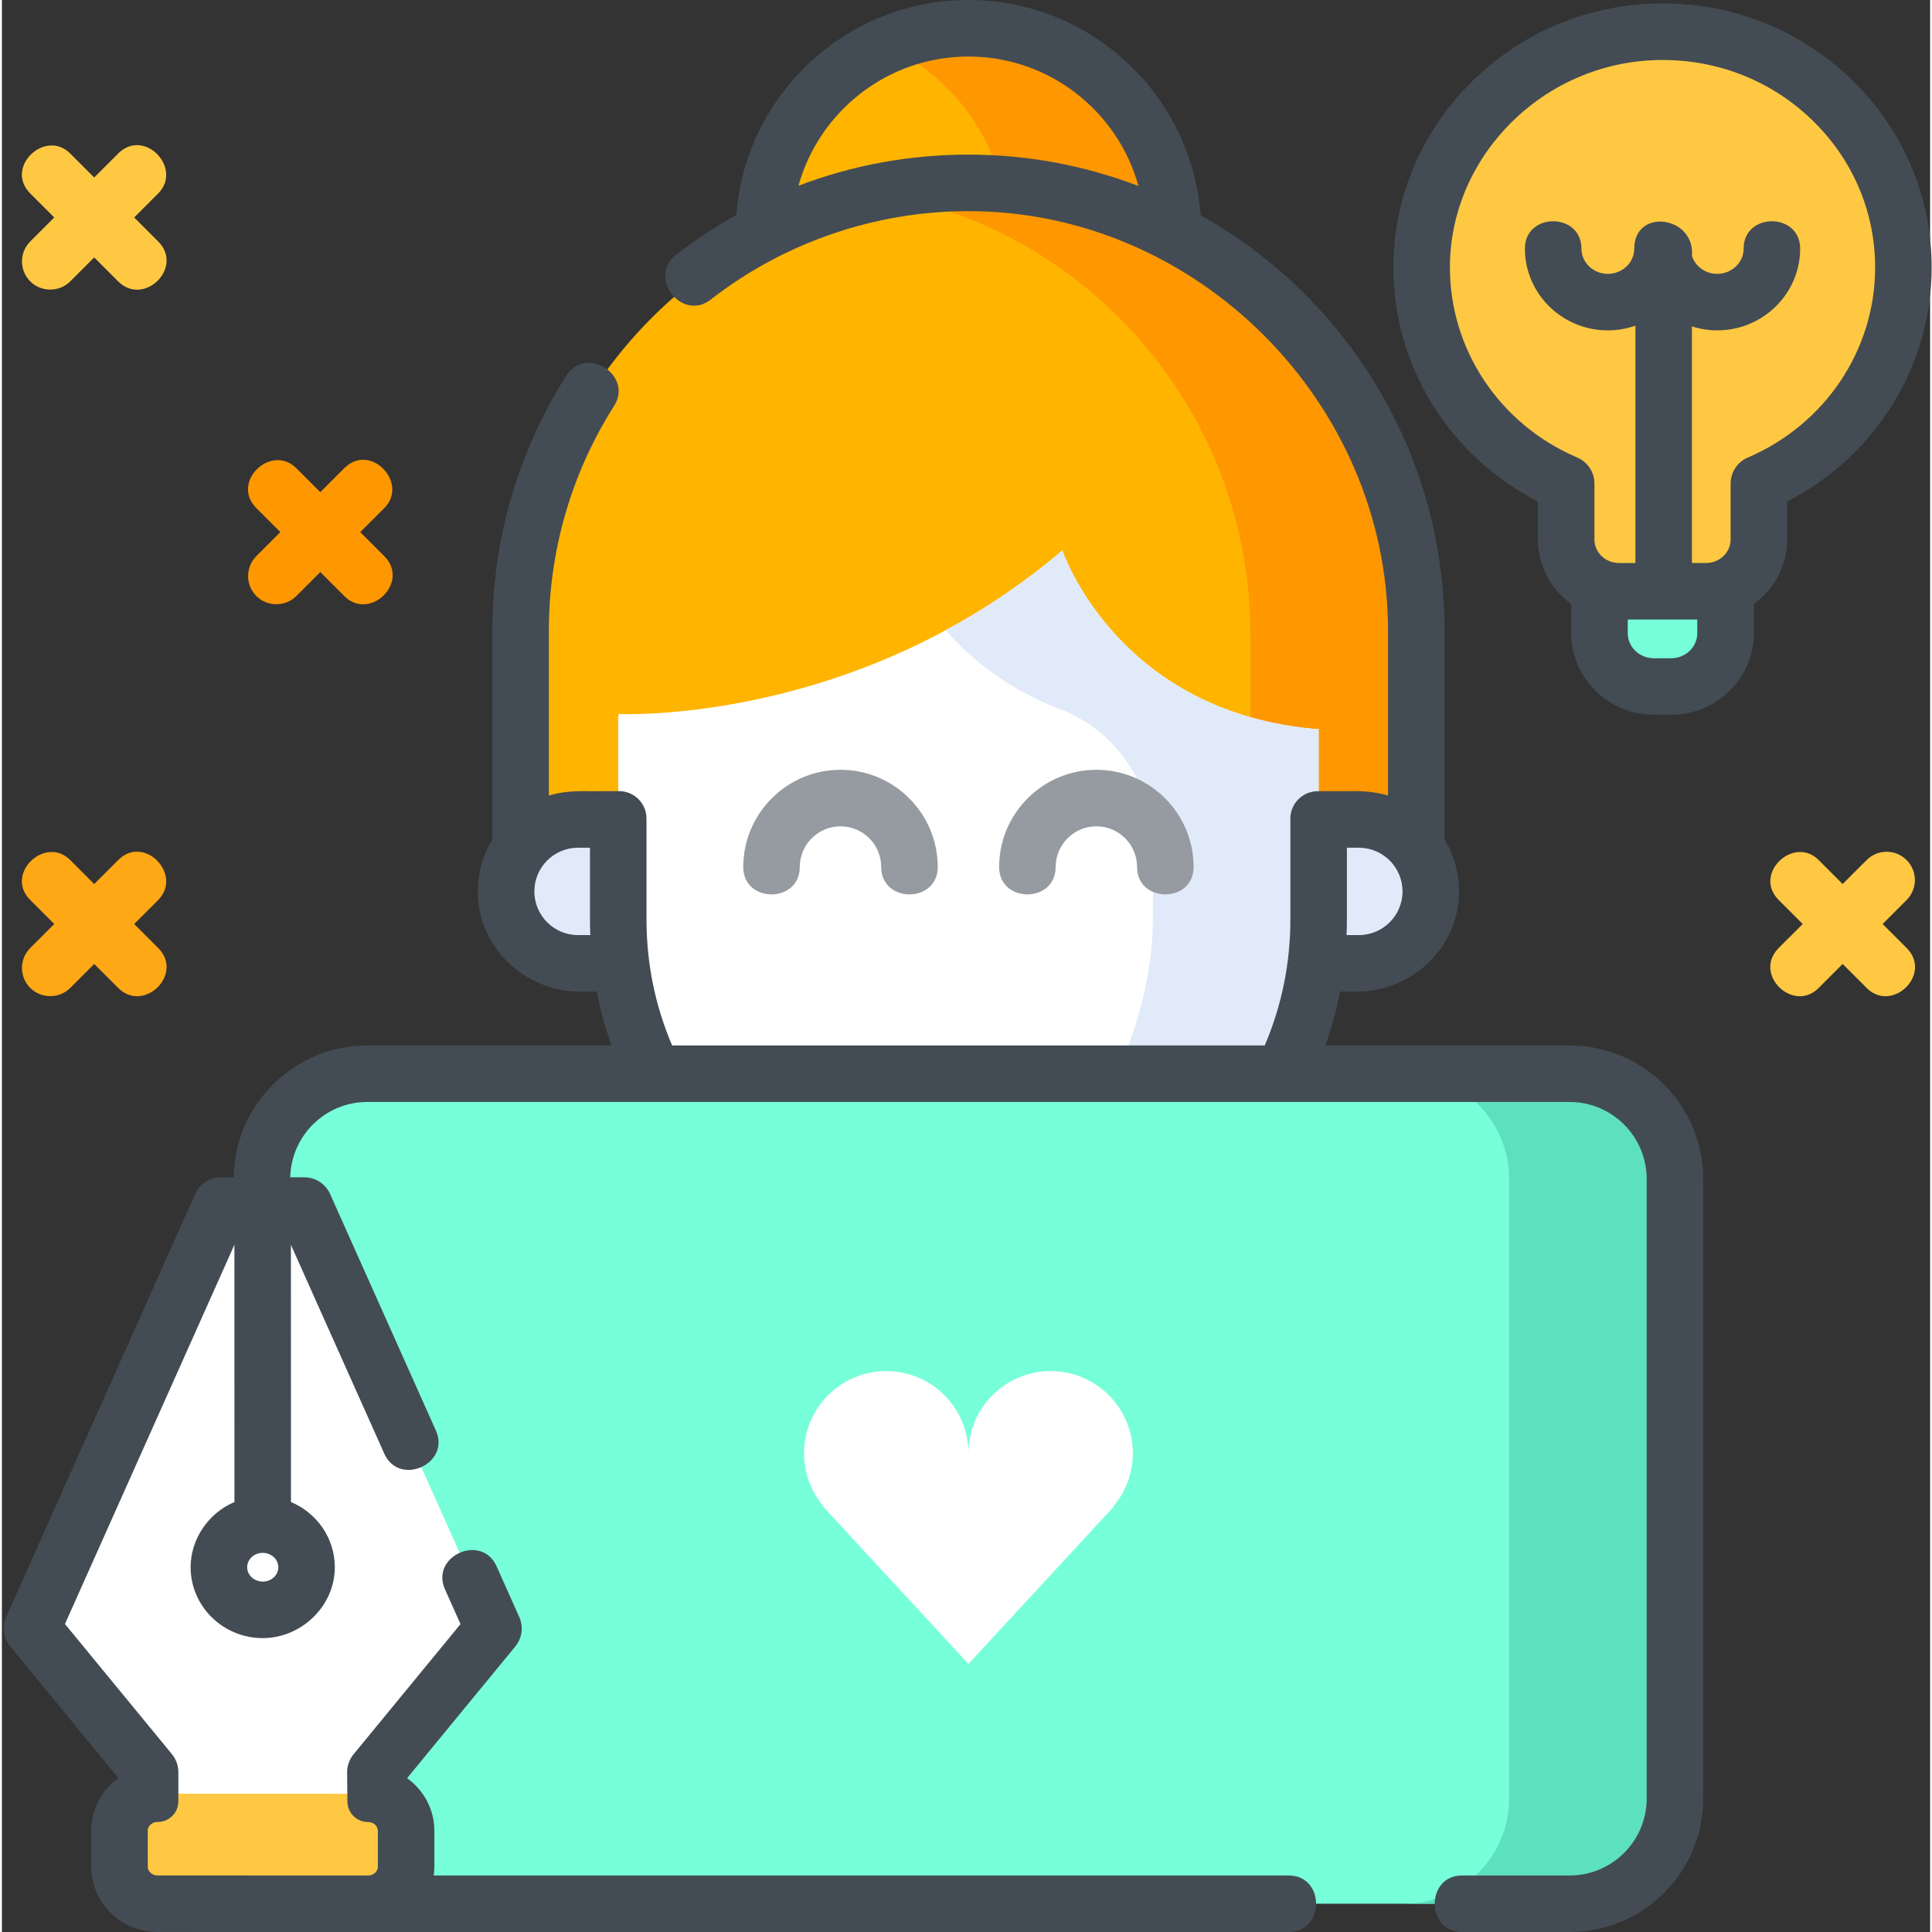
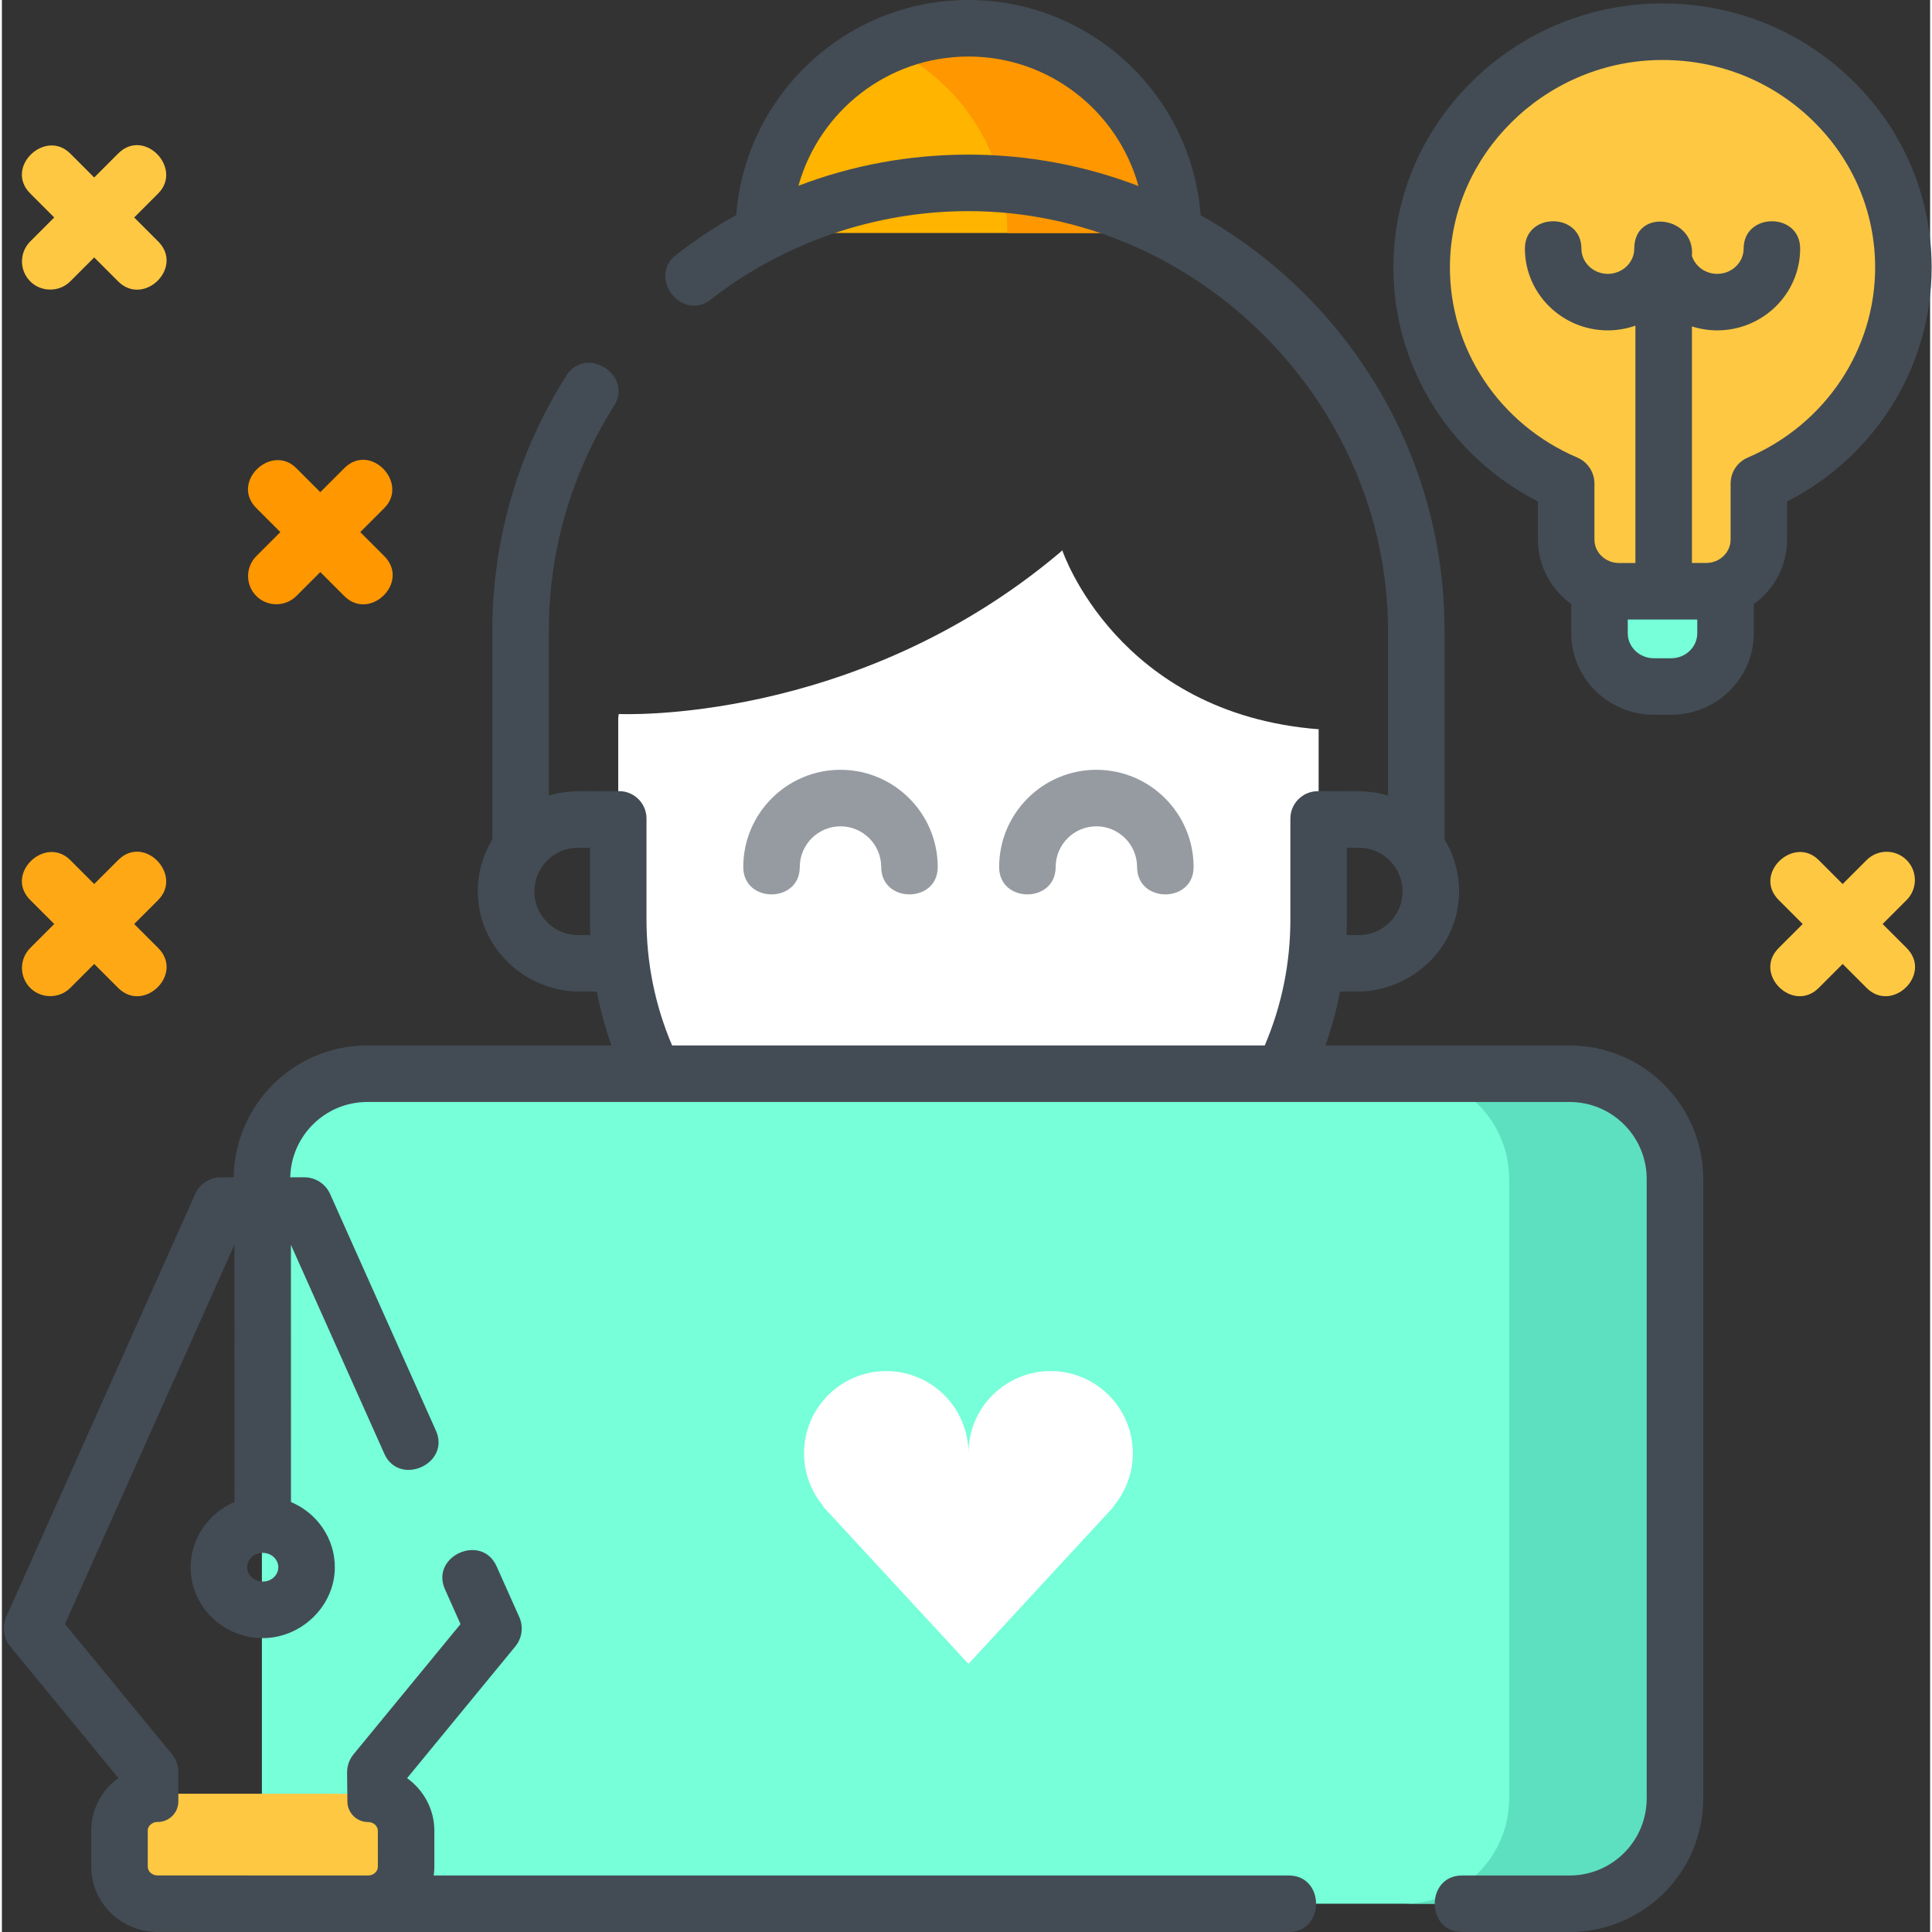
<svg xmlns="http://www.w3.org/2000/svg" height="512pt" viewBox="0 0 511 512" width="512pt">
  <rect x="0" y="0" width="511" height="512" fill="#333333" stroke="none" />
  <path d="m201.898 61.738c0-29.961 24.289-54.25 54.246-54.25 29.961 0 54.25 24.289 54.25 54.25zm0 0" fill="#ffb400" />
  <path d="m256.145 7.488c-7.82 0-15.25 1.672-21.969 4.652 19.012 8.434 32.277 27.461 32.277 49.598h43.941c0-29.961-24.289-54.25-54.25-54.25zm0 0" fill="#fe9700" />
-   <path d="m137.461 234.652v-66.508c0-65.547 53.137-118.684 118.684-118.684s118.688 53.137 118.688 118.684v66.508zm0 0" fill="#ffb400" />
-   <path d="m256.145 49.461c-7.508 0-14.848.703-21.969 2.039 55.051 10.305 96.715 58.605 96.715 116.645v66.508h43.941v-66.508c0-65.547-53.141-118.684-118.688-118.684zm0 0" fill="#fe9700" />
-   <path d="m359.605 217.164c10.531 0 19.07 8.535 19.07 19.066s-8.539 19.07-19.07 19.07h-206.918c-10.531 0-19.07-8.539-19.07-19.07s8.539-19.066 19.07-19.066zm0 0" fill="#e1eaf8" />
  <path d="m281.008 145.82s14.469 43.398 68.262 47.465h-.316v50.359c0 14.195-4.227 29.641-9.922 41.668h-165.77c-5.695-12.027-9.926-27.473-9.926-41.668v-53.387l.137-1.039s62.453 3.059 116.816-42.711c.941-.793.719-.688.719-.688zm0 0" fill="#fff" />
  <path d="m281.008 145.82s.004.012.008.023c.031-.039-.008-.023-.008-.023zm0 0" fill="#faded2" />
-   <path d="m281.016 145.844c-.035.055-.191.211-.73.664-9.93 8.359-20.125 15.086-30.164 20.504 6.719 7.648 16.465 15.672 30.203 20.875 15.129 5.734 24.914 20.508 24.812 36.688l-.121 19.07c0 14.195-4.227 29.641-9.922 41.672h43.938c5.695-12.031 9.922-27.477 9.922-41.672v-50.359h.316c-53.145-4.02-67.902-46.418-68.254-47.441zm0 0" fill="#e1eaf8" />
  <path d="m68.906 323.262v-10.797c0-15.418 12.5-27.922 27.922-27.922h318.633c15.422 0 27.926 12.504 27.926 27.922v164.121c0 15.422-12.504 27.922-27.926 27.922h-346.555zm0 0" fill="#76ffd9" />
  <path d="m415.461 284.543h-43.938c15.422 0 27.922 12.504 27.922 27.922v164.121c0 15.422-12.5 27.926-27.922 27.926h43.938c15.422 0 27.926-12.504 27.926-27.926v-164.121c0-15.418-12.504-27.922-27.926-27.922zm0 0" fill="#5de0bf" />
  <path d="m299.711 385.137c0-12.031-9.754-21.785-21.781-21.785-12.031 0-21.785 9.754-21.785 21.785 0-12.031-9.75-21.785-21.781-21.785-12.027 0-21.781 9.754-21.781 21.785 0 5.34 1.926 10.23 5.117 14.02l-.125.047 38.574 41.75 38.57-41.75-.125-.047c3.191-3.789 5.117-8.68 5.117-14.02zm0 0" fill="#fff" />
-   <path d="m80.148 319.484 50.125 112.086-37.855 45.52-46.285.262-38.145-45.805 50.074-112.062zm0 0" fill="#fff" />
  <path d="m97.035 504.512-55.781-.012c-5.57-.004-10.082-4.391-10.086-9.809l-.004-9.531c0-5.418 4.516-9.812 10.09-9.809l55.781.012c5.566 0 10.082 4.387 10.082 9.805l.008 9.531c0 5.422-4.52 9.812-10.09 9.812zm0 0" fill="#ffc843" />
  <path d="m423.387 145.84v21.98c0 7.797 6.457 14.117 14.426 14.117h4.551c7.969 0 14.426-6.32 14.426-14.117v-21.98zm0 0" fill="#76ffd9" />
  <path d="m503.922 70.883c0-35.004-29.418-63.289-65.379-62.457-34.242.793-62.004 28.41-62.285 61.934-.219 25.84 15.602 48.078 38.297 57.789v14.844c0 7.562 6.262 13.691 13.988 13.691h23.09c7.723 0 13.988-6.129 13.988-13.691v-14.844c22.539-9.645 38.301-31.648 38.301-57.266zm0 0" fill="#ffc843" />
  <path d="m67.438 157.961c2.887 2.891 7.703 2.891 10.59 0l6.355-6.355 6.355 6.355c6.773 6.773 17.516-3.668 10.59-10.59l-6.355-6.355 6.355-6.355c6.629-6.625-3.66-17.52-10.59-10.59l-6.355 6.355-6.355-6.355c-6.629-6.629-17.52 3.664-10.59 10.59l6.355 6.355-6.355 6.355c-2.926 2.922-2.926 7.664 0 10.59zm0 0" fill="#fe9700" />
  <path d="m504.773 227.926c-2.926-2.93-7.668-2.926-10.594-.004l-6.355 6.355-6.355-6.355c-6.625-6.625-17.52 3.664-10.59 10.594l6.355 6.355-6.355 6.352c-6.922 6.922 3.816 17.367 10.59 10.594l6.355-6.355 6.355 6.355c6.777 6.773 17.516-3.672 10.594-10.594l-6.355-6.352 6.355-6.355c2.922-2.926 2.922-7.668 0-10.59zm0 0" fill="#ffc843" />
  <path d="m7.52 261.816c2.891 2.891 7.703 2.891 10.59 0l6.355-6.355 6.355 6.355c6.777 6.773 17.516-3.668 10.594-10.59l-6.355-6.355 6.355-6.355c6.625-6.625-3.664-17.52-10.594-10.59l-6.355 6.355-6.355-6.355c-6.625-6.625-17.52 3.664-10.59 10.59l6.355 6.355-6.355 6.355c-2.926 2.922-2.926 7.664 0 10.59zm0 0" fill="#ffa816" />
  <path d="m415.461 277.055h-64.719c1.648-4.664 2.949-9.422 3.887-14.266h4.375c14.691 0 27.051-11.668 27.16-26.359.035-5.105-1.375-9.883-3.844-13.949v-55.336c0-47.238-26.102-88.492-64.637-110.113-2.41-31.848-29.082-57.031-61.539-57.031-32.434 0-59.09 25.152-61.531 56.973-5.531 3.105-10.871 6.629-15.973 10.602-7.617 5.938 1.594 17.758 9.211 11.816 19.457-15.164 43.629-23.438 68.293-23.438 60.547 0 111.195 50.691 111.195 111.191v43.68c-3.543-1.078-7.223-1.246-10.895-1.152h-7.707c-4.016 0-7.273 3.254-7.273 7.27v26.703c0 11.629-2.289 22.852-6.793 33.41h-157.051c-4.508-10.559-6.793-21.781-6.793-33.41v-26.719c0-4.02-3.262-7.277-7.281-7.273-3.988.008-7.699.02-7.699.02-3.672-.094-7.355.074-10.895 1.152v-43.68c0-21.18 5.973-41.773 17.277-59.562 5.184-8.152-7.457-16.188-12.641-8.035-12.836 20.191-19.617 43.566-19.617 67.598v55.336c-2.473 4.066-3.883 8.844-3.844 13.949.105 14.688 12.469 26.359 27.16 26.359h4.375c.934 4.844 2.234 9.602 3.887 14.266h-64.723c-19.367 0-35.141 15.625-35.398 34.934h-3.367c-2.953 0-5.633 1.734-6.836 4.434l-50.074 112.07c-1.16 2.59-.75 5.613 1.051 7.809l28.684 34.91c-.695.5-1.367 1.035-1.988 1.641-3.371 3.277-5.227 7.648-5.223 12.312l.004 9.531c0 9.535 7.887 17.289 17.574 17.293l55.781.012c.059 0 .113-.008.172-.008.055 0 .105.008.16.008h243.66c9.66 0 9.66-14.98 0-14.98h-226.59c.105-.766.176-1.535.176-2.32l-.004-9.531c0-5.723-2.855-10.793-7.223-13.941l28.672-34.902c1.805-2.191 2.211-5.219 1.051-7.809l-6.012-13.441c-3.945-8.82-17.617-2.707-13.672 6.113l4.117 9.211-28.352 34.512c-1.117 1.363-1.723 3.078-1.703 4.84l.078 7.691c.031 2.996 2.469 5.41 5.465 5.41 1.434 0 2.598 1.039 2.602 2.32l.004 9.531c0 .742-.375 1.262-.688 1.562-.289.281-.922.754-1.914.754l-55.777-.012c-1.434 0-2.598-1.039-2.598-2.32l-.004-9.531c0-.742.371-1.262.684-1.562.289-.281.922-.754 1.914-.754h.051c3.02 0 5.465-2.445 5.465-5.465v-7.746c0-1.734-.602-3.418-1.703-4.762l-28.348-34.496 44.902-100.496.016 68.172c-6.871 2.879-11.617 9.797-11.617 17.277.004 10.359 8.574 18.785 19.109 18.789 10.223 0 19.109-8.477 19.105-18.785 0-7.746-4.797-14.41-11.621-17.281l-.016-68.16 24.75 55.348c3.945 8.82 17.621 2.703 13.676-6.113l-28.035-62.699c-1.207-2.695-3.883-4.43-6.836-4.43h-3.734c.258-11.047 9.305-19.961 20.41-19.961h318.633c11.285 0 20.434 9.148 20.434 20.434v164.121c0 11.285-9.148 20.434-20.434 20.434h-28.496c-9.66 0-9.66 14.977 0 14.977h28.496c19.559 0 35.414-15.852 35.414-35.41v-164.121c0-19.555-15.855-35.41-35.414-35.41zm-159.316-236.082c-15.656 0-30.828 2.816-45.043 8.25 5.488-19.723 23.598-34.242 45.043-34.242 21.477 0 39.605 14.555 45.066 34.316-14.004-5.371-29.195-8.324-45.066-8.324zm100.301 202.672v-18.992h3.16c6.387 0 11.578 5.191 11.578 11.578s-5.195 11.578-11.578 11.578h-3.254c.055-1.383.094-2.77.094-4.164zm-203.758 4.164c-6.387 0-11.578-5.191-11.578-11.578s5.191-11.578 11.578-11.578h3.16v18.992c0 1.395.039 2.781.094 4.164zm-80.562 170.141c-.789.766-1.852 1.184-2.992 1.184-2.277 0-4.133-1.707-4.133-3.809 0-1.316.707-2.203 1.133-2.613.785-.77 1.848-1.188 2.992-1.188 2.277 0 4.129 1.707 4.133 3.809 0 1.316-.711 2.203-1.133 2.617zm0 0" fill="#434c54" />
  <path d="m222.242 204.004c-14.211 0-25.77 11.562-25.77 25.773 0 9.66 14.977 9.66 14.977 0 0-5.953 4.844-10.793 10.793-10.793 5.949 0 10.789 4.84 10.789 10.793 0 9.66 14.98 9.66 14.98 0 0-14.211-11.559-25.773-25.77-25.773zm0 0" fill="#969ba1" />
  <path d="m290.051 204.004c-14.211 0-25.77 11.562-25.77 25.773 0 9.66 14.977 9.66 14.977 0 0-5.953 4.84-10.793 10.793-10.793 5.949 0 10.789 4.84 10.789 10.793 0 9.66 14.98 9.66 14.98 0 0-14.211-11.559-25.773-25.77-25.773zm0 0" fill="#969ba1" />
  <path d="m473.109 142.992v-10.094c23.426-12.004 38.301-35.832 38.301-62.016 0-18.738-7.453-36.344-20.988-49.57-13.91-13.59-32.395-20.844-52.051-20.375-18.488.426-35.887 7.84-48.988 20.867-13.141 13.07-20.461 30.289-20.613 48.488-.227 26.438 14.656 50.5 38.297 62.605v10.094c0 7.016 3.488 13.227 8.832 17.082v7.746c0 11.914 9.832 21.605 21.914 21.605h4.551c12.082 0 21.914-9.691 21.914-21.605v-7.746c5.344-3.855 8.832-10.066 8.832-17.082zm-89.363-72.57c.246-29.359 24.906-53.812 54.969-54.508.465-.012.926-.016 1.387-.016 15.07 0 29.176 5.699 39.852 16.129 10.625 10.383 16.477 24.184 16.477 38.855 0 21.832-13.25 41.605-33.758 50.379-2.754 1.176-4.543 3.887-4.543 6.883v14.848c0 3.422-2.914 6.203-6.496 6.203h-3.754v-62.691c2.117.668 4.359 1.047 6.699 1.047 12.121 0 21.984-9.723 21.984-21.672 0-9.66-14.98-9.66-14.98 0 0 3.691-3.141 6.695-7.004 6.695-3.152 0-5.828-2.008-6.699-4.754.918-10.582-15.281-12.832-15.281-1.941 0 3.691-3.141 6.695-7.004 6.695s-7.004-3.004-7.004-6.695c0-9.66-14.977-9.66-14.977 0 0 11.949 9.859 21.672 21.98 21.672 2.562 0 5.016-.449 7.305-1.25v62.895h-4.355c-3.586 0-6.5-2.785-6.5-6.203v-14.848c0-2.996-1.789-5.707-4.543-6.887-20.691-8.848-33.941-28.805-33.754-50.836zm58.617 104.023h-4.555c-3.82 0-6.934-2.973-6.934-6.625v-3.645h18.422v3.645c0 3.656-3.109 6.625-6.934 6.625zm0 0" fill="#434c54" />
  <path d="m7.52 74.578c2.891 2.887 7.703 2.887 10.59 0l6.355-6.355 6.355 6.355c6.777 6.773 17.516-3.672 10.594-10.594l-6.355-6.352 6.355-6.355c6.625-6.629-3.664-17.52-10.594-10.594l-6.355 6.355-6.355-6.355c-6.625-6.625-17.52 3.664-10.59 10.594l6.355 6.355-6.355 6.352c-2.926 2.926-2.926 7.668 0 10.594zm0 0" fill="#ffc843" />
</svg>